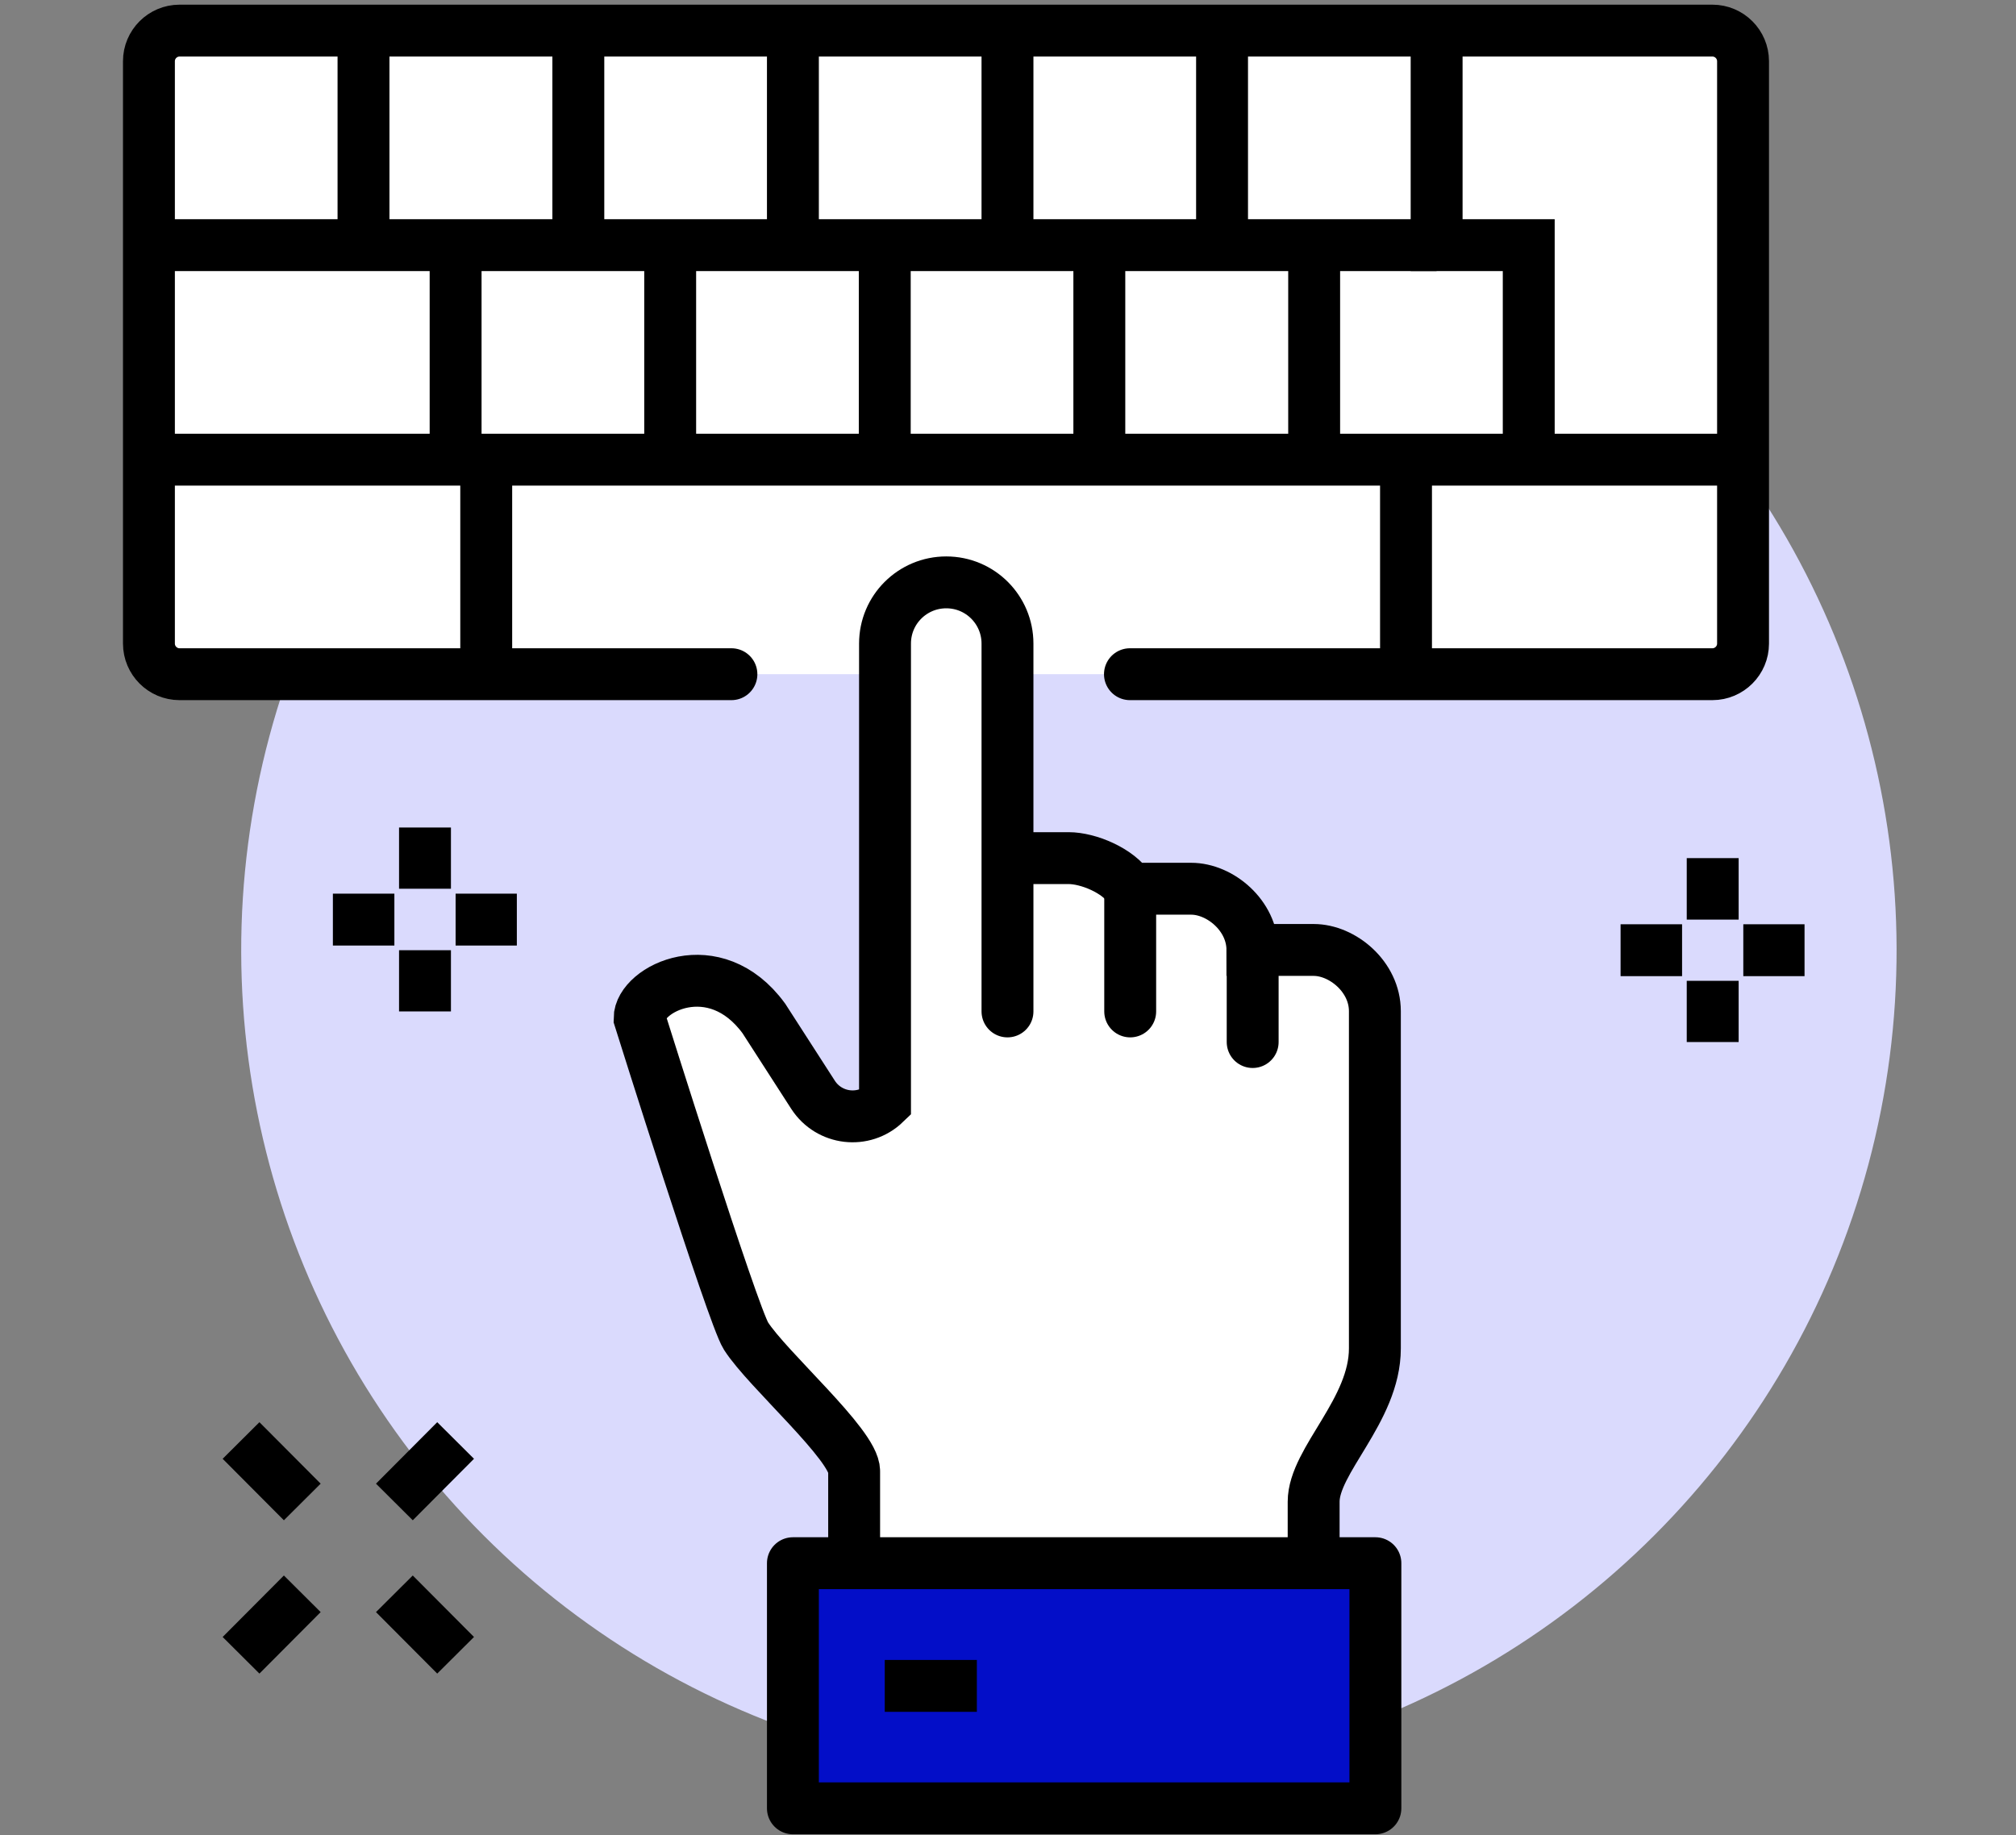
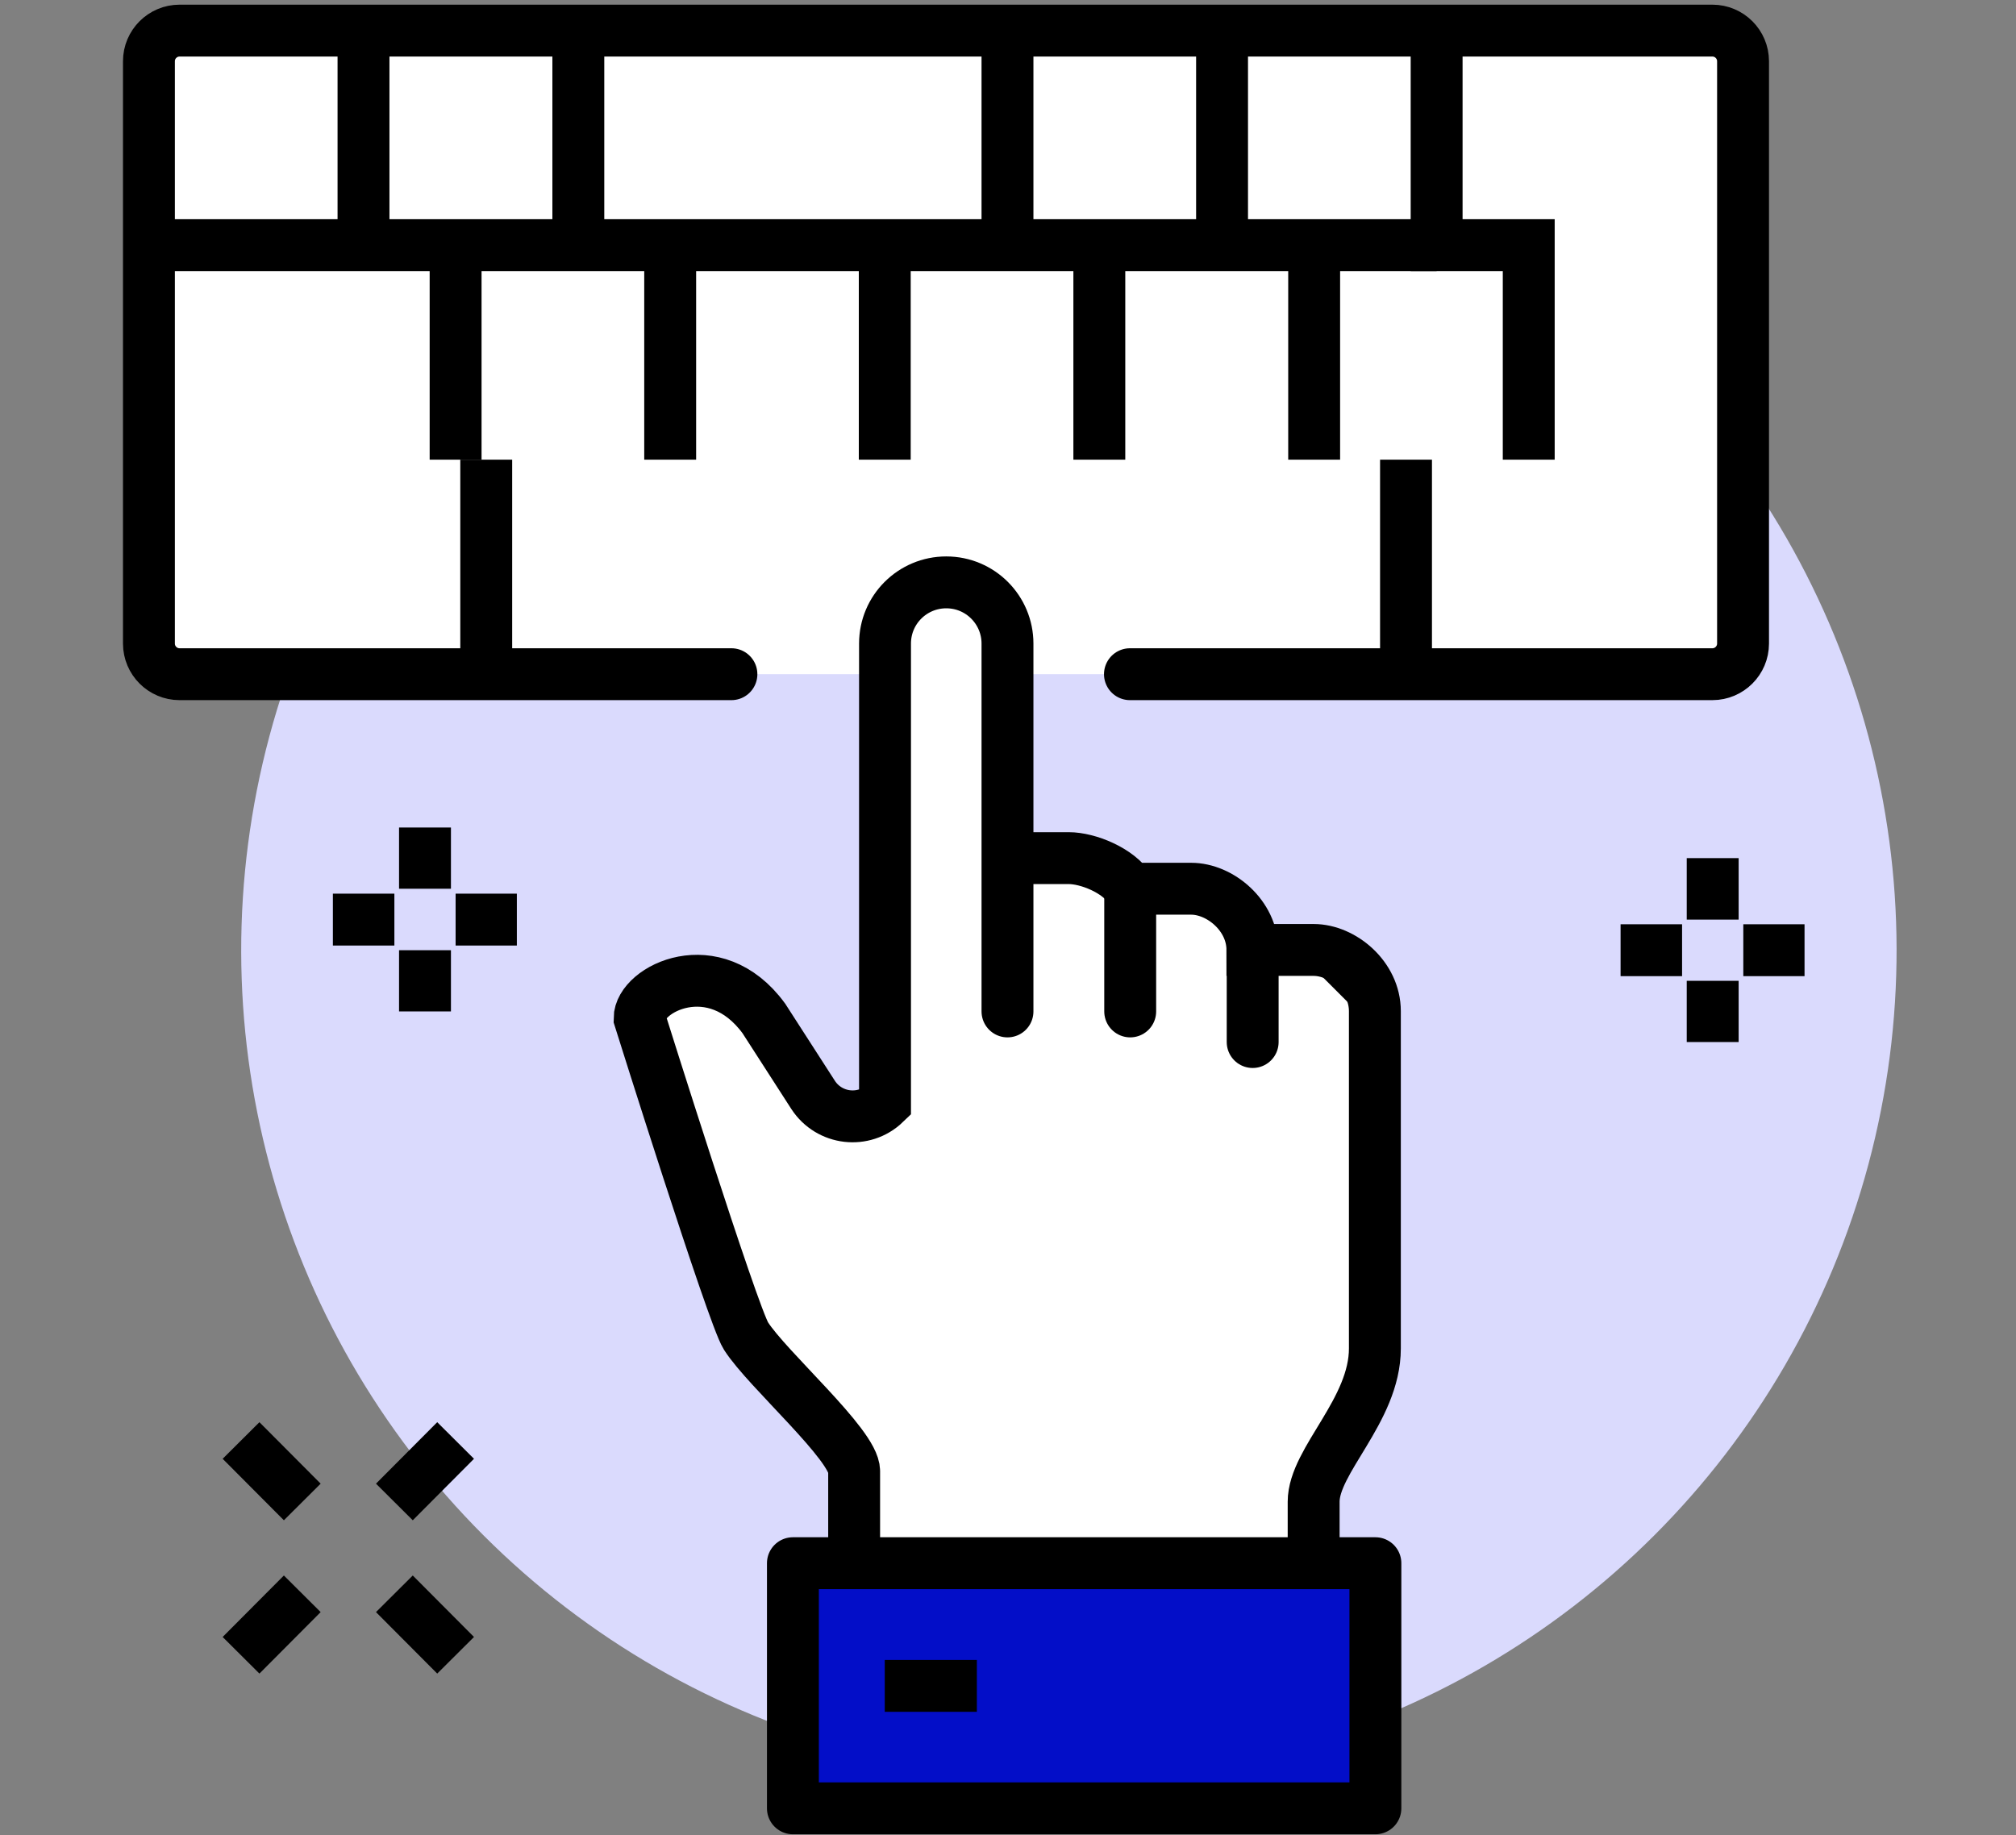
<svg xmlns="http://www.w3.org/2000/svg" id="Layer_11" data-name="Layer 11" viewBox="0 0 77.7 70.75">
  <rect x="0" y="0" width="77.7" height="70.75" fill="#808080" stroke="none" />
  <defs>
    <style>      .cls-1, .cls-2 {        fill: #fff;      }      .cls-1, .cls-2, .cls-3, .cls-4 {        stroke-miterlimit: 10;      }      .cls-1, .cls-2, .cls-3, .cls-4, .cls-5 {        stroke: #000;      }      .cls-1, .cls-3 {        stroke-linecap: round;      }      .cls-1, .cls-3, .cls-4, .cls-5 {        stroke-width: 2px;      }      .cls-3, .cls-4 {        fill: none;      }      .cls-5 {        fill: #030ec8;        stroke-linejoin: round;      }      .cls-6 {        fill: #dadafd;        stroke-width: 0px;      }    </style>
  </defs>
  <circle class="cls-6" cx="41.19" cy="36.63" r="31.9" transform="translate(-13.83 39.86) rotate(-45)" />
  <path class="cls-1" d="m28.19,25.99H6.92c-.65,0-1.18-.53-1.18-1.18V2.36c0-.65.53-1.18,1.18-1.18h59.08c.65,0,1.18.53,1.18,1.18v22.45c0,.65-.53,1.18-1.18,1.18h-22.45" />
  <line class="cls-4" x1="5.74" y1="9.45" x2="55.37" y2="9.45" />
-   <line class="cls-4" x1="5.74" y1="17.72" x2="67.19" y2="17.72" />
  <polyline class="cls-4" points="55.37 1.18 55.37 9.45 58.92 9.45 58.92 17.72" />
  <line class="cls-4" x1="14.01" y1="1.18" x2="14.01" y2="9.45" />
  <line class="cls-4" x1="22.29" y1="1.18" x2="22.29" y2="9.45" />
-   <line class="cls-4" x1="30.56" y1="1.18" x2="30.56" y2="9.45" />
  <line class="cls-4" x1="38.83" y1="1.18" x2="38.83" y2="9.45" />
  <line class="cls-4" x1="47.1" y1="1.18" x2="47.1" y2="9.45" />
  <line class="cls-4" x1="17.56" y1="9.45" x2="17.56" y2="17.72" />
  <line class="cls-4" x1="25.83" y1="9.45" x2="25.83" y2="17.72" />
  <line class="cls-4" x1="34.1" y1="9.45" x2="34.1" y2="17.72" />
  <line class="cls-4" x1="42.37" y1="9.45" x2="42.37" y2="17.72" />
  <line class="cls-4" x1="50.65" y1="9.45" x2="50.65" y2="17.72" />
  <line class="cls-4" x1="18.74" y1="17.72" x2="18.74" y2="25.99" />
  <line class="cls-4" x1="54.19" y1="17.72" x2="54.19" y2="25.99" />
  <g>
    <line class="cls-4" x1="11.65" y1="61.44" x2="9.29" y2="63.81" />
    <line class="cls-4" x1="17.56" y1="55.53" x2="15.2" y2="57.9" />
    <line class="cls-4" x1="15.2" y1="61.44" x2="17.56" y2="63.81" />
    <line class="cls-4" x1="9.29" y1="55.53" x2="11.65" y2="57.9" />
  </g>
  <g>
    <line class="cls-4" x1="16.38" y1="31.9" x2="16.38" y2="34.26" />
    <line class="cls-4" x1="16.38" y1="36.63" x2="16.38" y2="38.99" />
    <line class="cls-4" x1="15.2" y1="35.45" x2="12.83" y2="35.45" />
    <line class="cls-4" x1="19.92" y1="35.45" x2="17.56" y2="35.45" />
  </g>
  <g>
    <line class="cls-4" x1="66.01" y1="33.08" x2="66.01" y2="35.45" />
    <line class="cls-4" x1="66.01" y1="37.81" x2="66.01" y2="40.17" />
    <line class="cls-4" x1="64.83" y1="36.63" x2="62.46" y2="36.63" />
    <line class="cls-4" x1="69.55" y1="36.63" x2="67.19" y2="36.63" />
  </g>
-   <path class="cls-2" d="m50.65,36.63h-2.36c0-1.33-1.26-2.36-2.36-2.36h-2.36c-.45-.71-1.62-1.18-2.36-1.18h-2.36v-8.15c0-1.18-.8-2.27-1.97-2.46-1.48-.24-2.76.9-2.76,2.33v17.72h0c-.82.79-2.15.63-2.77-.32l-1.9-2.95c-1.89-2.6-4.79-1.14-4.79,0,0,0,3.59,11.44,4.1,12.24.83,1.29,4.17,4.2,4.17,5.21v4.73h17.72v-3.54c0-1.59,2.36-3.52,2.36-5.91v-13c0-1.33-1.26-2.36-2.36-2.36Z" />
+   <path class="cls-2" d="m50.65,36.63h-2.36c0-1.33-1.26-2.36-2.36-2.36h-2.36c-.45-.71-1.62-1.18-2.36-1.18h-2.36v-8.15c0-1.18-.8-2.27-1.97-2.46-1.48-.24-2.76.9-2.76,2.33v17.72h0c-.82.79-2.15.63-2.77-.32l-1.9-2.95c-1.89-2.6-4.79-1.14-4.79,0,0,0,3.59,11.44,4.1,12.24.83,1.29,4.17,4.2,4.17,5.21v4.73h17.72v-3.54c0-1.59,2.36-3.52,2.36-5.91v-13Z" />
  <path class="cls-4" d="m38.83,33.08h2.36c.74,0,1.91.47,2.36,1.18h2.36c1.11,0,2.36,1.03,2.36,2.36h2.36c1.11,0,2.36,1.03,2.36,2.36v13c0,2.39-2.36,4.32-2.36,5.91v3.54" />
  <path class="cls-3" d="m32.92,61.44v-4.73c0-1.01-3.35-3.92-4.17-5.21-.51-.8-4.1-12.24-4.1-12.24,0-1.14,2.89-2.6,4.79,0l1.9,2.95c.62.95,1.95,1.11,2.77.32h0v-17.72c0-1.31,1.06-2.36,2.36-2.36h0c1.31,0,2.36,1.06,2.36,2.36v14.18" />
  <line class="cls-3" x1="43.56" y1="34.26" x2="43.56" y2="38.99" />
  <line class="cls-3" x1="48.28" y1="36.63" x2="48.28" y2="40.17" />
  <rect class="cls-5" x="30.56" y="60.26" width="22.45" height="9.45" />
  <line class="cls-4" x1="34.1" y1="64.99" x2="37.65" y2="64.99" />
</svg>